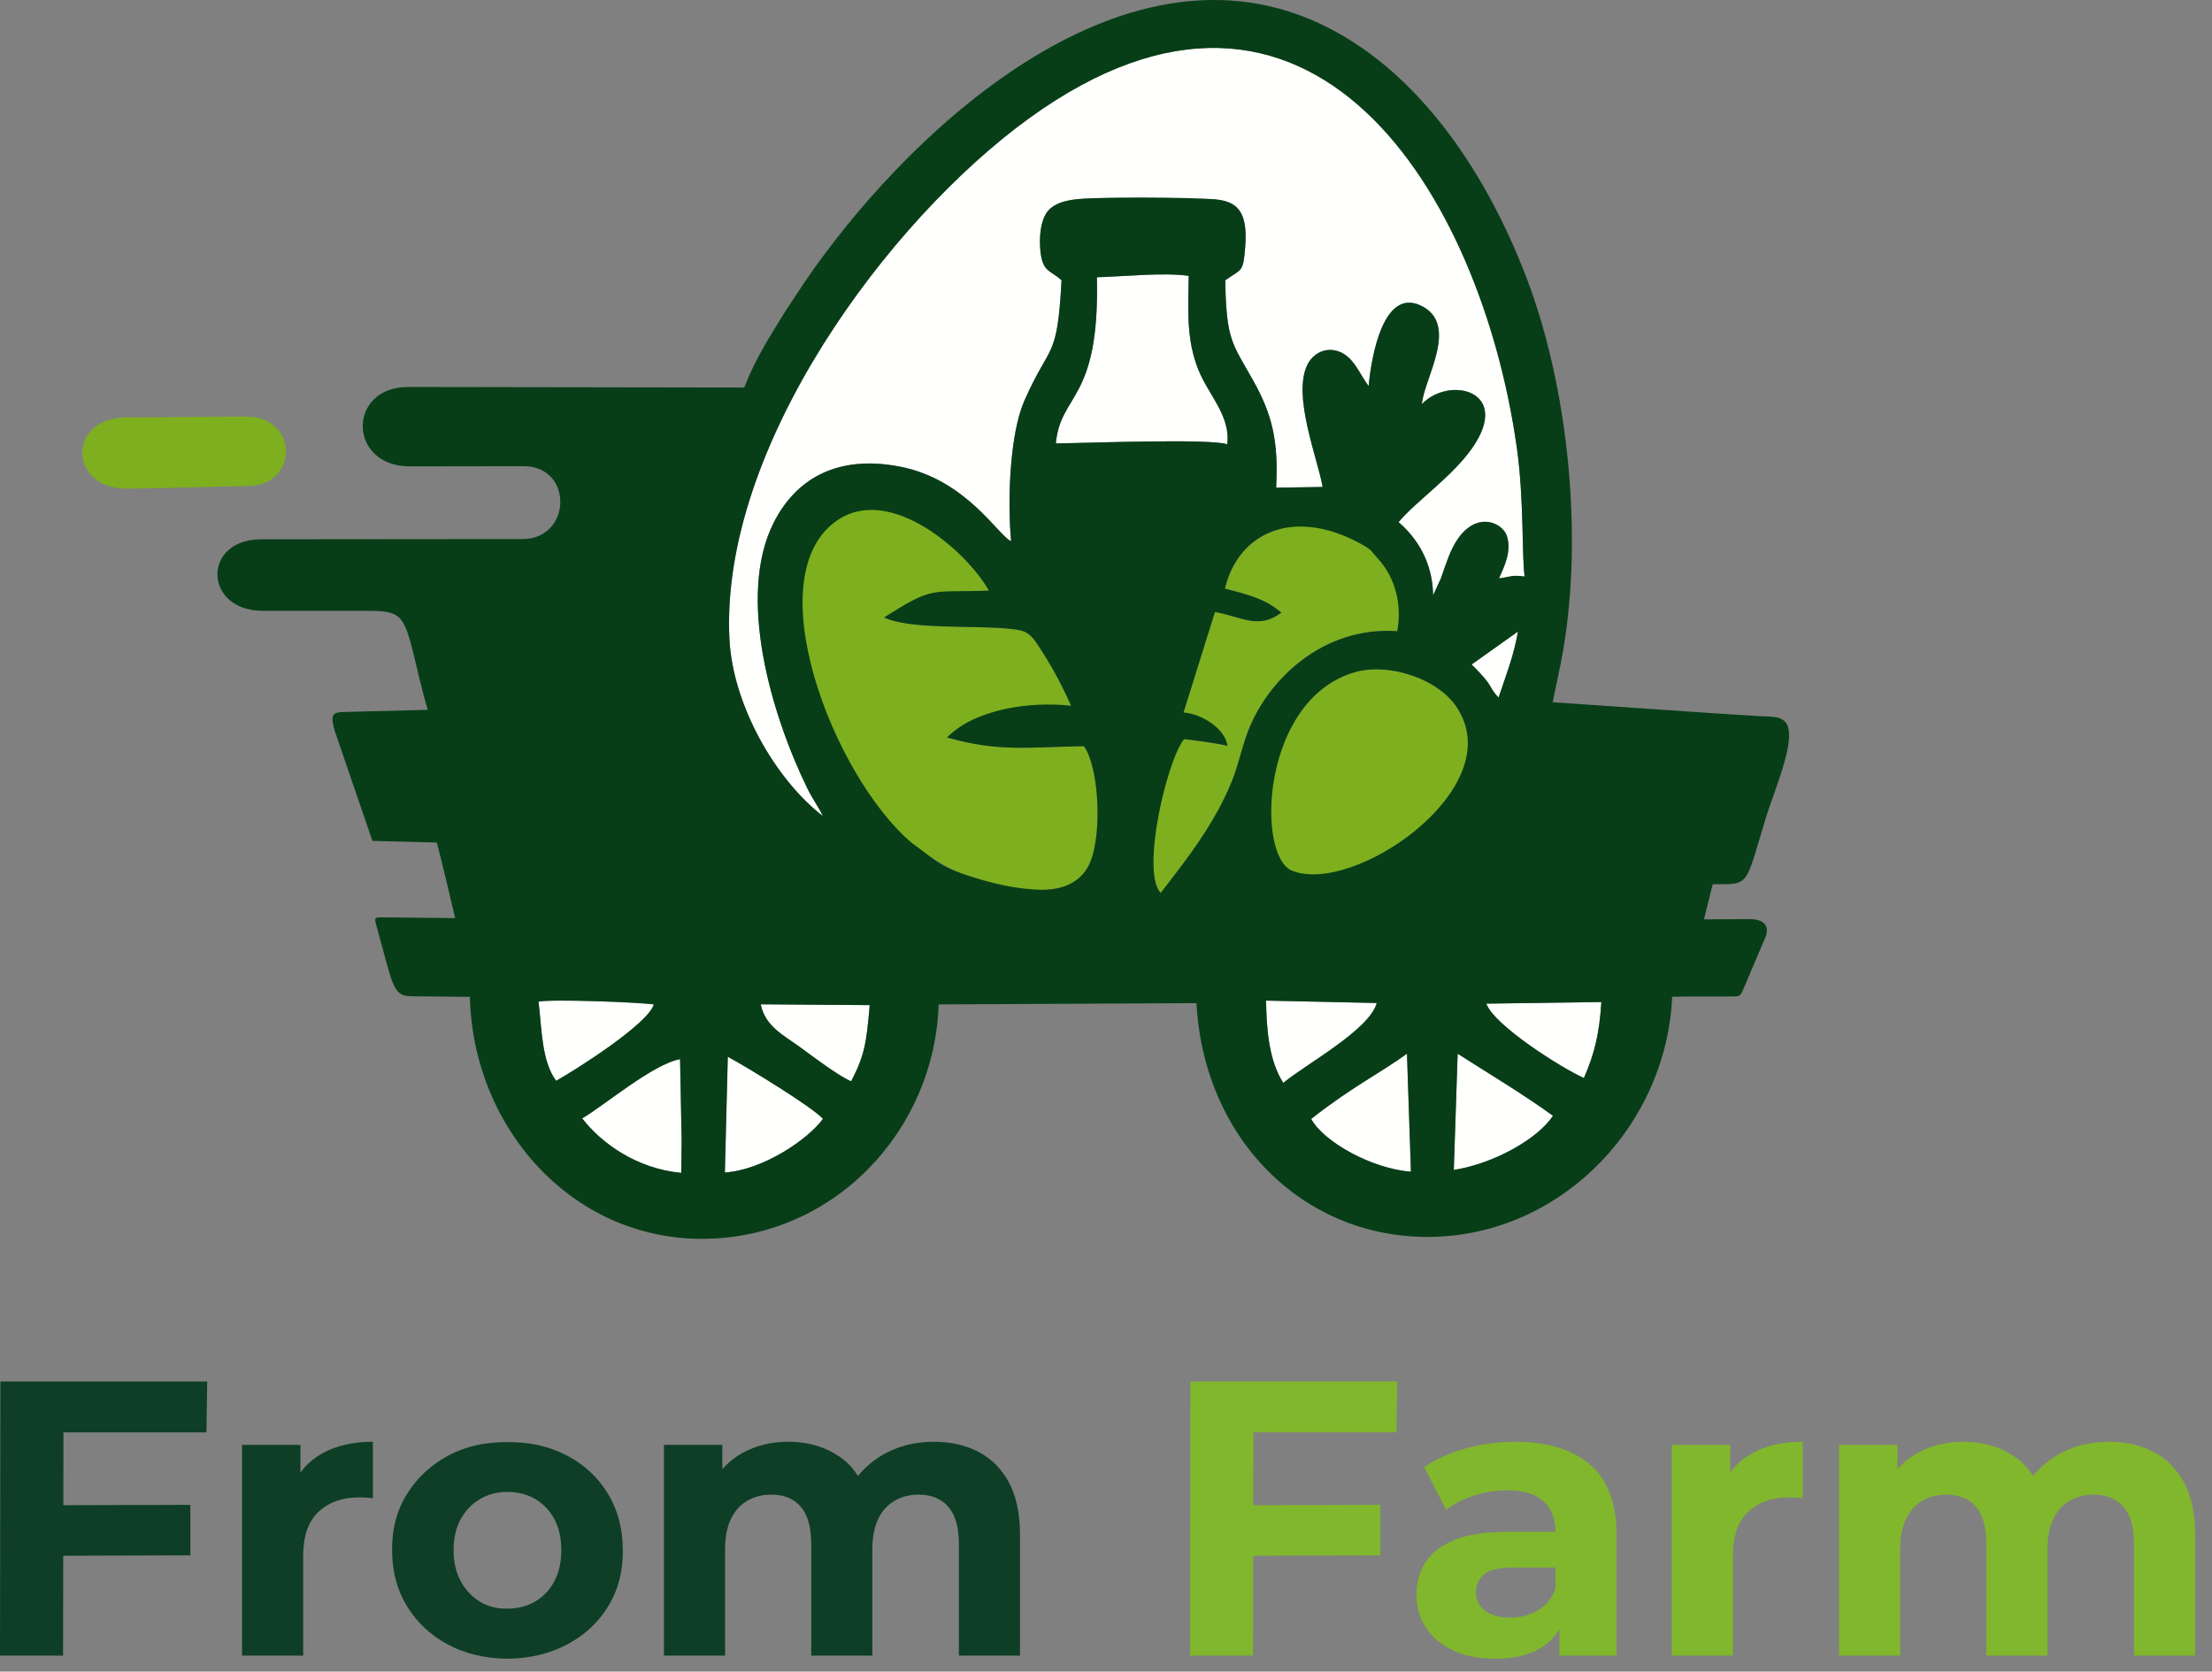
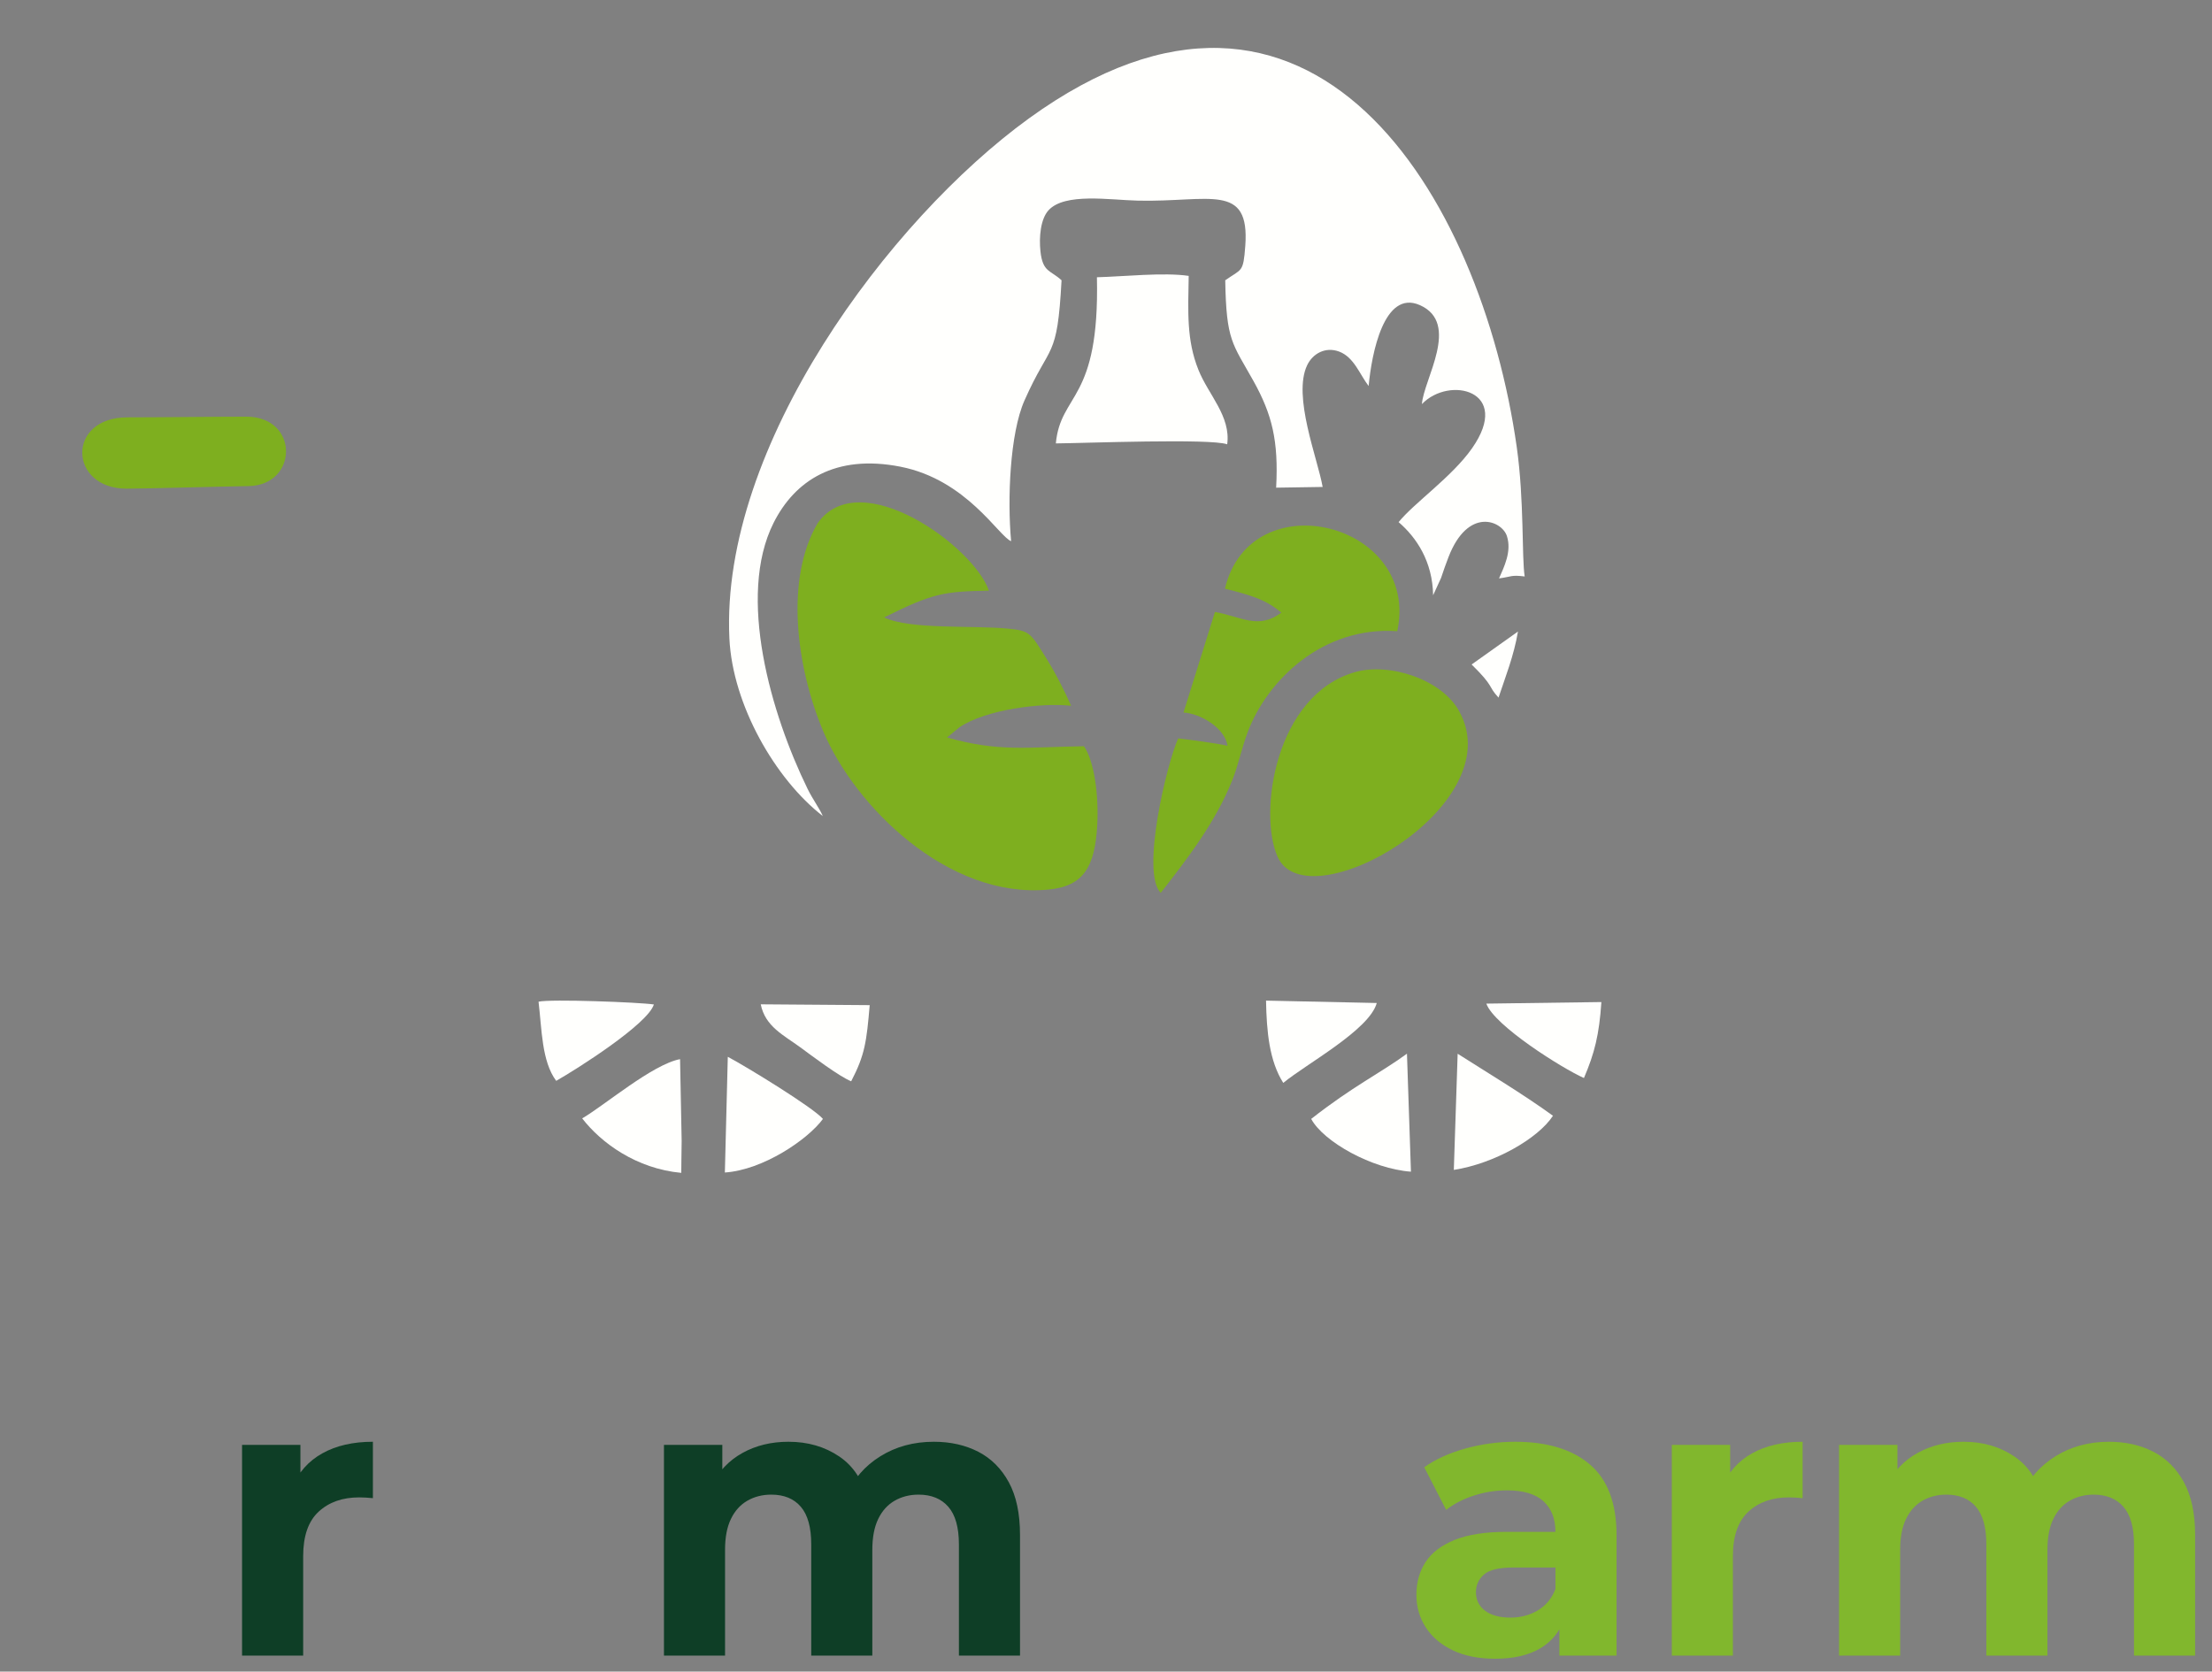
<svg xmlns="http://www.w3.org/2000/svg" width="86" height="65" viewBox="0 0 86 65" fill="none">
  <rect x="0" y="0" width="86" height="65" fill="#808080" stroke="none" />
  <path fill-rule="evenodd" clip-rule="evenodd" d="M31.99 31.732C31.857 31.425 31.596 31.08 31.398 30.675C29.979 27.774 28.642 23.189 30.075 20.334C30.898 18.695 32.47 17.649 35.01 18.148C37.584 18.654 38.836 20.861 39.311 21.044C39.161 19.416 39.263 16.856 39.829 15.576C40.842 13.286 41.102 14.038 41.272 10.899C40.841 10.498 40.54 10.596 40.451 9.771C40.392 9.216 40.456 8.517 40.764 8.178C41.397 7.484 43.147 7.777 44.24 7.802C47.017 7.866 48.598 7.082 48.415 9.563C48.337 10.619 48.282 10.441 47.636 10.899C47.676 13.255 47.91 13.341 48.732 14.813C49.461 16.121 49.712 17.151 49.615 18.963L51.423 18.935C51.229 17.831 50.249 15.408 50.819 14.205C51.038 13.743 51.536 13.475 52.061 13.67C52.646 13.889 52.863 14.56 53.211 15.011C53.328 13.743 53.811 11.252 55.201 11.864C56.797 12.569 55.342 14.761 55.283 15.713C56.345 14.6 58.807 15.186 57.229 17.435C56.45 18.545 54.985 19.551 54.376 20.303C55.07 20.898 55.697 21.832 55.718 23.147L56.026 22.475C56.135 22.153 56.202 21.957 56.315 21.665C57.071 19.704 58.39 20.241 58.586 20.843C58.781 21.44 58.478 22.04 58.281 22.491C58.783 22.426 58.73 22.348 59.278 22.416C59.159 21.665 59.264 19.461 58.97 17.387C57.584 7.6 50.992 -3.359 40.001 4.606C34.563 8.547 28.001 17.358 28.358 24.825C28.482 27.414 30.147 30.304 31.99 31.732Z" fill="#FFFFFD" />
  <path fill-rule="evenodd" clip-rule="evenodd" d="M42.142 29.017C39.843 29.055 38.839 29.243 36.82 28.677L37.3 28.282C38.321 27.59 40.491 27.314 41.645 27.444C41.361 26.803 41.007 26.123 40.712 25.649C40.057 24.596 40.039 24.529 39.207 24.446C37.822 24.308 35.397 24.493 34.373 24.009C36.293 23.05 36.719 23.002 38.448 22.968C37.856 21.245 33.433 18.037 31.794 20.337C30.523 22.482 30.937 25.896 32.01 28.444C33.231 31.343 36.85 34.963 40.757 34.592C42.135 34.462 42.569 33.707 42.66 32.078C42.725 30.908 42.533 29.565 42.142 29.017Z" fill="#7EAF1F" />
  <path fill-rule="evenodd" clip-rule="evenodd" d="M47.624 22.89C48.67 23.151 49.234 23.327 49.816 23.822C48.926 24.498 48.246 23.973 47.236 23.796L46.013 27.707C46.67 27.741 47.627 28.31 47.724 29C47.366 28.912 46.186 28.752 45.806 28.713C45.366 29.687 44.346 33.923 45.127 34.719C46.178 33.372 47.251 31.983 47.908 30.344C48.145 29.752 48.269 29.111 48.504 28.482C49.265 26.444 51.429 24.342 54.324 24.544C55.229 20.321 48.624 18.682 47.624 22.89Z" fill="#7EAF1F" />
  <path fill-rule="evenodd" clip-rule="evenodd" d="M52.689 26.133C49.567 27.019 48.914 31.633 49.673 33.319C50.823 35.874 58.73 31.362 56.752 27.695C56.097 26.427 54.031 25.753 52.689 26.133Z" fill="#7EAF1F" />
  <path fill-rule="evenodd" clip-rule="evenodd" d="M42.647 10.781C42.757 15.63 41.235 15.261 41.05 17.242C42.161 17.233 47.073 17.042 47.712 17.277C47.86 16.186 46.979 15.349 46.593 14.381C46.125 13.21 46.193 12.124 46.215 10.728C45.26 10.584 43.677 10.754 42.647 10.781Z" fill="#FFFFFD" />
  <path fill-rule="evenodd" clip-rule="evenodd" d="M4.923 19.002C5.656 19.002 8.554 18.917 9.655 18.902C11.598 18.876 11.646 16.202 9.573 16.202C8.35 16.202 6.188 16.229 4.953 16.229C2.572 16.229 2.666 19.002 4.923 19.002Z" fill="#7EAF1F" />
  <path fill-rule="evenodd" clip-rule="evenodd" d="M22.635 43.489C23.371 44.441 24.738 45.444 26.487 45.607L26.492 45.097L26.502 44.364L26.44 41.185C25.367 41.389 23.512 42.976 22.635 43.489Z" fill="#FFFFFD" />
  <path fill-rule="evenodd" clip-rule="evenodd" d="M50.978 43.509C51.453 44.396 53.342 45.452 54.856 45.561L54.701 40.973C53.64 41.746 52.605 42.232 50.978 43.509Z" fill="#FFFFFD" />
  <path fill-rule="evenodd" clip-rule="evenodd" d="M28.182 45.593C29.668 45.495 31.407 44.311 31.995 43.51C31.639 43.082 29.047 41.492 28.296 41.094L28.182 45.593Z" fill="#FFFFFD" />
  <path fill-rule="evenodd" clip-rule="evenodd" d="M56.523 45.492C58.102 45.245 59.795 44.276 60.378 43.387C59.226 42.55 57.816 41.705 56.672 40.975L56.523 45.492Z" fill="#FFFFFD" />
  <path fill-rule="evenodd" clip-rule="evenodd" d="M21.624 42.029C22.442 41.566 25.186 39.821 25.422 39.059C24.868 38.972 21.384 38.842 20.938 38.951C21.067 40.03 21.059 41.268 21.624 42.029Z" fill="#FFFFFD" />
  <path fill-rule="evenodd" clip-rule="evenodd" d="M49.892 42.109C50.779 41.374 53.24 40.051 53.527 39.002L49.222 38.909C49.244 40.109 49.349 41.253 49.892 42.109Z" fill="#FFFFFD" />
-   <path fill-rule="evenodd" clip-rule="evenodd" d="M61.582 41.919C61.995 40.952 62.175 40.238 62.26 38.965L57.787 39.026C58.087 39.875 60.736 41.545 61.582 41.919Z" fill="#FFFFFD" />
+   <path fill-rule="evenodd" clip-rule="evenodd" d="M61.582 41.919C61.995 40.952 62.175 40.238 62.26 38.965L57.787 39.026C58.087 39.875 60.736 41.545 61.582 41.919" fill="#FFFFFD" />
  <path fill-rule="evenodd" clip-rule="evenodd" d="M33.093 42.046C33.63 41.016 33.691 40.499 33.813 39.085L29.577 39.053C29.751 39.92 30.472 40.253 31.12 40.729C31.538 41.036 32.633 41.864 33.093 42.046Z" fill="#FFFFFD" />
  <path fill-rule="evenodd" clip-rule="evenodd" d="M57.215 25.838C58.125 26.735 57.82 26.646 58.261 27.127C58.525 26.329 58.858 25.503 59.017 24.557L57.215 25.838Z" fill="#FFFFFD" />
-   <path fill-rule="evenodd" clip-rule="evenodd" d="M50.978 43.509C52.605 42.232 53.64 41.746 54.701 40.972L54.856 45.561C53.342 45.452 51.453 44.396 50.978 43.509ZM28.182 45.592L28.296 41.093C29.047 41.492 31.639 43.082 31.995 43.509C31.407 44.31 29.668 45.494 28.182 45.592ZM22.635 43.488C23.512 42.975 25.367 41.389 26.44 41.184L26.502 44.364L26.492 45.097L26.487 45.607C24.738 45.444 23.371 44.441 22.635 43.488ZM56.522 45.492L56.672 40.974C57.815 41.705 59.226 42.55 60.377 43.387C59.795 44.275 58.102 45.245 56.522 45.492ZM33.092 42.046C32.633 41.864 31.538 41.036 31.12 40.729C30.472 40.253 29.751 39.92 29.577 39.053L33.813 39.084C33.691 40.499 33.629 41.016 33.092 42.046ZM49.892 42.109C49.349 41.253 49.243 40.109 49.222 38.909L53.527 39.002C53.24 40.051 50.779 41.374 49.892 42.109ZM25.421 39.058C25.186 39.821 22.442 41.565 21.623 42.028C21.058 41.268 21.067 40.03 20.938 38.95C21.383 38.841 24.867 38.971 25.421 39.058ZM61.581 41.919C60.736 41.546 58.087 39.875 57.786 39.027L62.26 38.965C62.175 40.238 61.995 40.953 61.581 41.919ZM52.689 26.134C54.031 25.753 56.097 26.427 56.752 27.696C58.489 30.783 52.611 34.804 50.237 33.859C48.825 33.297 49.021 27.174 52.689 26.134ZM59.017 24.557C58.858 25.503 58.525 26.33 58.261 27.127C57.819 26.646 58.125 26.735 57.215 25.839L59.017 24.557ZM42.142 29.016C42.759 29.881 42.879 32.719 42.28 33.742C41.905 34.381 41.183 34.623 40.433 34.598C39.63 34.572 38.913 34.427 38.145 34.205C36.541 33.741 36.431 33.487 35.436 32.767C32.37 30.154 29.355 22.303 32.606 20.198C34.666 18.864 37.598 21.458 38.448 22.968C36.118 23.043 36.323 22.777 34.373 24.009C35.397 24.493 37.822 24.308 39.207 24.446C40.039 24.528 40.056 24.595 40.712 25.649C41.007 26.122 41.361 26.803 41.645 27.444C39.988 27.256 37.877 27.597 36.82 28.677C38.839 29.243 39.843 29.055 42.142 29.016ZM47.624 22.89C48.139 20.72 50.26 19.711 52.892 21.138C53.006 21.2 53.141 21.278 53.205 21.329C53.451 21.524 53.205 21.315 53.391 21.514L53.559 21.708C54.249 22.449 54.514 23.505 54.324 24.544C51.429 24.342 49.264 26.444 48.504 28.482C48.269 29.111 48.144 29.752 47.907 30.344C47.251 31.983 46.178 33.372 45.127 34.719C44.346 33.923 45.367 29.549 46.038 28.74C46.417 28.779 47.365 28.912 47.724 29C47.626 28.311 46.67 27.741 46.013 27.708L47.236 23.796C48.245 23.973 48.926 24.498 49.816 23.822C49.234 23.327 48.669 23.151 47.624 22.89ZM42.647 10.781C43.676 10.754 45.26 10.584 46.215 10.728C46.193 12.124 46.124 13.21 46.592 14.381C46.979 15.349 47.86 16.186 47.712 17.277C47.072 17.042 42.16 17.233 41.05 17.242C41.234 15.261 42.757 15.63 42.647 10.781ZM31.99 31.733C30.147 30.304 28.482 27.415 28.358 24.826C28.001 17.358 34.563 8.547 40.001 4.606C50.991 -3.359 57.584 7.6 58.969 17.388C59.263 19.462 59.158 21.665 59.278 22.417C58.73 22.349 58.782 22.426 58.281 22.491C58.477 22.041 58.781 21.441 58.586 20.844C58.389 20.241 57.071 19.704 56.315 21.665C56.202 21.957 56.135 22.154 56.026 22.476L55.718 23.148C55.697 21.832 55.069 20.898 54.375 20.304C54.985 19.552 56.449 18.546 57.228 17.436C58.807 15.186 56.344 14.6 55.283 15.713C55.342 14.761 56.797 12.569 55.2 11.865C53.81 11.252 53.328 13.744 53.211 15.012C52.862 14.561 52.646 13.889 52.06 13.671C51.536 13.475 51.037 13.743 50.819 14.205C50.248 15.409 51.229 17.831 51.423 18.936L49.615 18.963C49.712 17.151 49.461 16.121 48.731 14.813C47.91 13.342 47.676 13.255 47.636 10.9C48.282 10.441 48.337 10.62 48.415 9.563C48.517 8.174 48.066 7.808 47.161 7.745C46.141 7.673 42.883 7.645 41.88 7.745C41.411 7.792 41.006 7.913 40.764 8.179C40.456 8.517 40.392 9.217 40.451 9.772C40.539 10.597 40.841 10.498 41.272 10.9C41.102 14.039 40.841 13.287 39.828 15.577C39.263 16.856 39.161 19.417 39.311 21.044C38.836 20.861 37.583 18.654 35.01 18.149C32.469 17.65 30.898 18.695 30.075 20.334C28.641 23.19 29.978 27.774 31.398 30.676C31.596 31.081 31.857 31.425 31.99 31.733ZM28.935 15.069C25.125 15.069 19.901 15.048 15.87 15.048C13.488 15.048 13.521 18.134 15.929 18.134C17.349 18.134 19.093 18.128 20.363 18.128C22.284 18.128 22.238 20.928 20.341 20.962L10.157 20.971C7.849 20.966 7.901 23.755 10.222 23.752C12.272 23.749 13.526 23.753 14.331 23.753C15.762 23.753 15.725 23.968 16.299 26.353C16.454 26.981 16.5 27.165 16.634 27.602L13.354 27.686C12.931 27.698 12.836 27.794 13.012 28.413L14.479 32.699L16.982 32.762C17.139 33.344 17.554 35.083 17.696 35.7C17.109 35.7 15.302 35.671 14.837 35.671C14.547 35.671 14.545 35.681 14.651 36.057C15.28 38.285 15.242 38.74 16.011 38.74L18.269 38.763C18.389 43.845 22.199 48.144 27.24 48.172C32.365 48.199 36.331 44.01 36.495 39.057L46.517 39.007C46.813 44.459 50.902 48.331 55.945 48.087C60.847 47.85 64.792 43.688 65.012 38.758C65.291 38.747 66.623 38.747 67.348 38.747C67.586 38.747 67.658 38.748 67.748 38.536L68.624 36.478C68.837 35.976 68.544 35.74 68.024 35.74C67.552 35.74 66.783 35.749 66.249 35.749L66.588 34.384C68.056 34.384 67.831 34.505 68.657 31.79C69.002 30.655 70.049 28.353 69.283 27.974C69.084 27.876 69.242 27.93 68.998 27.884C68.838 27.854 68.574 27.858 68.401 27.848C66.751 27.754 61.123 27.353 60.366 27.306C60.473 26.77 60.667 25.917 60.778 25.261C61.555 20.681 60.942 15.024 59.382 10.889C57.713 6.464 54.823 2.295 50.763 0.681C43.107 -2.36 35.034 5.442 31.26 11.005L30.574 12.039C29.969 13.033 29.404 13.864 28.935 15.069Z" fill="#073E17" />
-   <path d="M2.269 58.531L7.401 58.516V60.48L2.284 60.496L2.269 58.531ZM2.452 64.379H0L0.015 53.719H8.056L8.026 55.699H2.467L2.452 64.379Z" fill="#0E3E26" />
  <path d="M9.411 64.379V56.185H11.68V58.5L11.361 57.83C11.604 57.251 11.995 56.812 12.533 56.513C13.071 56.213 13.726 56.063 14.498 56.063V58.256C14.396 58.246 14.305 58.239 14.223 58.234C14.142 58.228 14.056 58.226 13.965 58.226C13.315 58.226 12.789 58.411 12.388 58.782C11.987 59.153 11.787 59.729 11.787 60.51V64.379H9.411Z" fill="#0E3E26" />
-   <path d="M19.737 64.5C18.854 64.49 18.077 64.305 17.407 63.944C16.737 63.584 16.209 63.089 15.823 62.459C15.437 61.83 15.245 61.104 15.245 60.282C15.234 59.459 15.427 58.731 15.823 58.096C16.219 57.462 16.752 56.964 17.422 56.604C18.092 56.243 18.859 56.068 19.722 56.078C20.595 56.068 21.372 56.243 22.052 56.604C22.732 56.964 23.263 57.462 23.643 58.096C24.024 58.731 24.214 59.459 24.214 60.282C24.224 61.094 24.037 61.817 23.651 62.452C23.265 63.087 22.732 63.584 22.052 63.944C21.372 64.305 20.6 64.49 19.737 64.5ZM19.737 62.551C20.133 62.551 20.488 62.459 20.803 62.277C21.118 62.094 21.366 61.833 21.549 61.492C21.732 61.152 21.823 60.749 21.823 60.282C21.823 59.804 21.732 59.398 21.549 59.063C21.366 58.728 21.118 58.469 20.803 58.287C20.488 58.104 20.128 58.013 19.722 58.013C19.336 58.013 18.986 58.104 18.671 58.287C18.356 58.469 18.105 58.728 17.917 59.063C17.729 59.398 17.635 59.804 17.635 60.282C17.635 60.749 17.729 61.152 17.917 61.492C18.105 61.833 18.354 62.097 18.663 62.284C18.973 62.472 19.331 62.561 19.737 62.551Z" fill="#0E3E26" />
  <path d="M36.306 56.063C36.956 56.063 37.532 56.193 38.035 56.452C38.537 56.711 38.933 57.107 39.223 57.64C39.512 58.173 39.657 58.855 39.657 59.688V64.379H37.281V60.053C37.281 59.394 37.144 58.906 36.87 58.592C36.596 58.277 36.21 58.119 35.712 58.119C35.367 58.119 35.058 58.198 34.783 58.355C34.509 58.513 34.296 58.749 34.144 59.064C33.992 59.378 33.915 59.779 33.915 60.267V64.379H31.54V60.053C31.54 59.394 31.405 58.906 31.136 58.592C30.867 58.277 30.484 58.119 29.986 58.119C29.641 58.119 29.331 58.198 29.057 58.355C28.783 58.513 28.57 58.749 28.418 59.064C28.265 59.378 28.189 59.779 28.189 60.267V64.379H25.814V56.185H28.083V58.424L27.656 57.769C27.941 57.211 28.344 56.787 28.867 56.498C29.39 56.208 29.986 56.063 30.656 56.063C31.408 56.063 32.065 56.254 32.629 56.635C33.192 57.015 33.565 57.596 33.748 58.378L32.91 58.15C33.184 57.51 33.623 57.003 34.228 56.627C34.832 56.251 35.525 56.063 36.306 56.063Z" fill="#0E3E26" />
-   <path d="M48.535 58.531L53.667 58.516V60.48L48.55 60.496L48.535 58.531ZM48.718 64.379H46.266L46.281 53.719H54.322L54.292 55.699H48.733L48.718 64.379Z" fill="#81B72D" />
  <path d="M60.627 64.379V62.779L60.474 62.429V59.566C60.474 59.059 60.319 58.663 60.01 58.378C59.7 58.094 59.225 57.952 58.586 57.952C58.149 57.952 57.72 58.02 57.299 58.157C56.877 58.294 56.52 58.48 56.225 58.713L55.372 57.053C55.819 56.739 56.357 56.495 56.987 56.322C57.616 56.15 58.256 56.063 58.906 56.063C60.154 56.063 61.124 56.358 61.814 56.947C62.505 57.536 62.85 58.455 62.85 59.703V64.379H60.627ZM58.129 64.5C57.489 64.5 56.941 64.391 56.484 64.173C56.027 63.955 55.677 63.658 55.433 63.282C55.19 62.907 55.068 62.485 55.068 62.018C55.068 61.531 55.187 61.104 55.426 60.739C55.664 60.373 56.042 60.087 56.56 59.878C57.078 59.67 57.753 59.566 58.586 59.566H60.764V60.952H58.845C58.286 60.952 57.903 61.043 57.695 61.226C57.487 61.409 57.383 61.637 57.383 61.911C57.383 62.216 57.502 62.457 57.74 62.635C57.979 62.812 58.307 62.901 58.723 62.901C59.119 62.901 59.474 62.807 59.789 62.62C60.104 62.432 60.332 62.155 60.474 61.79L60.84 62.886C60.667 63.414 60.352 63.815 59.895 64.089C59.439 64.363 58.85 64.5 58.129 64.5Z" fill="#81B72D" />
  <path d="M64.998 64.379V56.185H67.267V58.5L66.947 57.83C67.191 57.251 67.582 56.812 68.12 56.513C68.658 56.213 69.312 56.063 70.084 56.063V58.256C69.983 58.246 69.891 58.239 69.81 58.234C69.729 58.228 69.642 58.226 69.551 58.226C68.901 58.226 68.376 58.411 67.975 58.782C67.574 59.153 67.373 59.729 67.373 60.51V64.379H64.998Z" fill="#81B72D" />
  <path d="M81.993 56.063C82.643 56.063 83.219 56.193 83.722 56.452C84.224 56.711 84.62 57.107 84.91 57.64C85.199 58.173 85.344 58.855 85.344 59.688V64.379H82.968V60.053C82.968 59.394 82.831 58.906 82.557 58.592C82.283 58.277 81.897 58.119 81.399 58.119C81.054 58.119 80.745 58.198 80.47 58.355C80.196 58.513 79.983 58.749 79.831 59.064C79.679 59.378 79.602 59.779 79.602 60.267V64.379H77.227V60.053C77.227 59.394 77.092 58.906 76.823 58.592C76.554 58.277 76.171 58.119 75.673 58.119C75.328 58.119 75.019 58.198 74.744 58.355C74.47 58.513 74.257 58.749 74.105 59.064C73.952 59.378 73.876 59.779 73.876 60.267V64.379H71.501V56.185H73.77V58.424L73.343 57.769C73.627 57.211 74.031 56.787 74.554 56.498C75.077 56.208 75.673 56.063 76.343 56.063C77.095 56.063 77.752 56.254 78.316 56.635C78.879 57.015 79.252 57.596 79.435 58.378L78.597 58.15C78.871 57.51 79.31 57.003 79.915 56.627C80.519 56.251 81.212 56.063 81.993 56.063Z" fill="#81B72D" />
</svg>